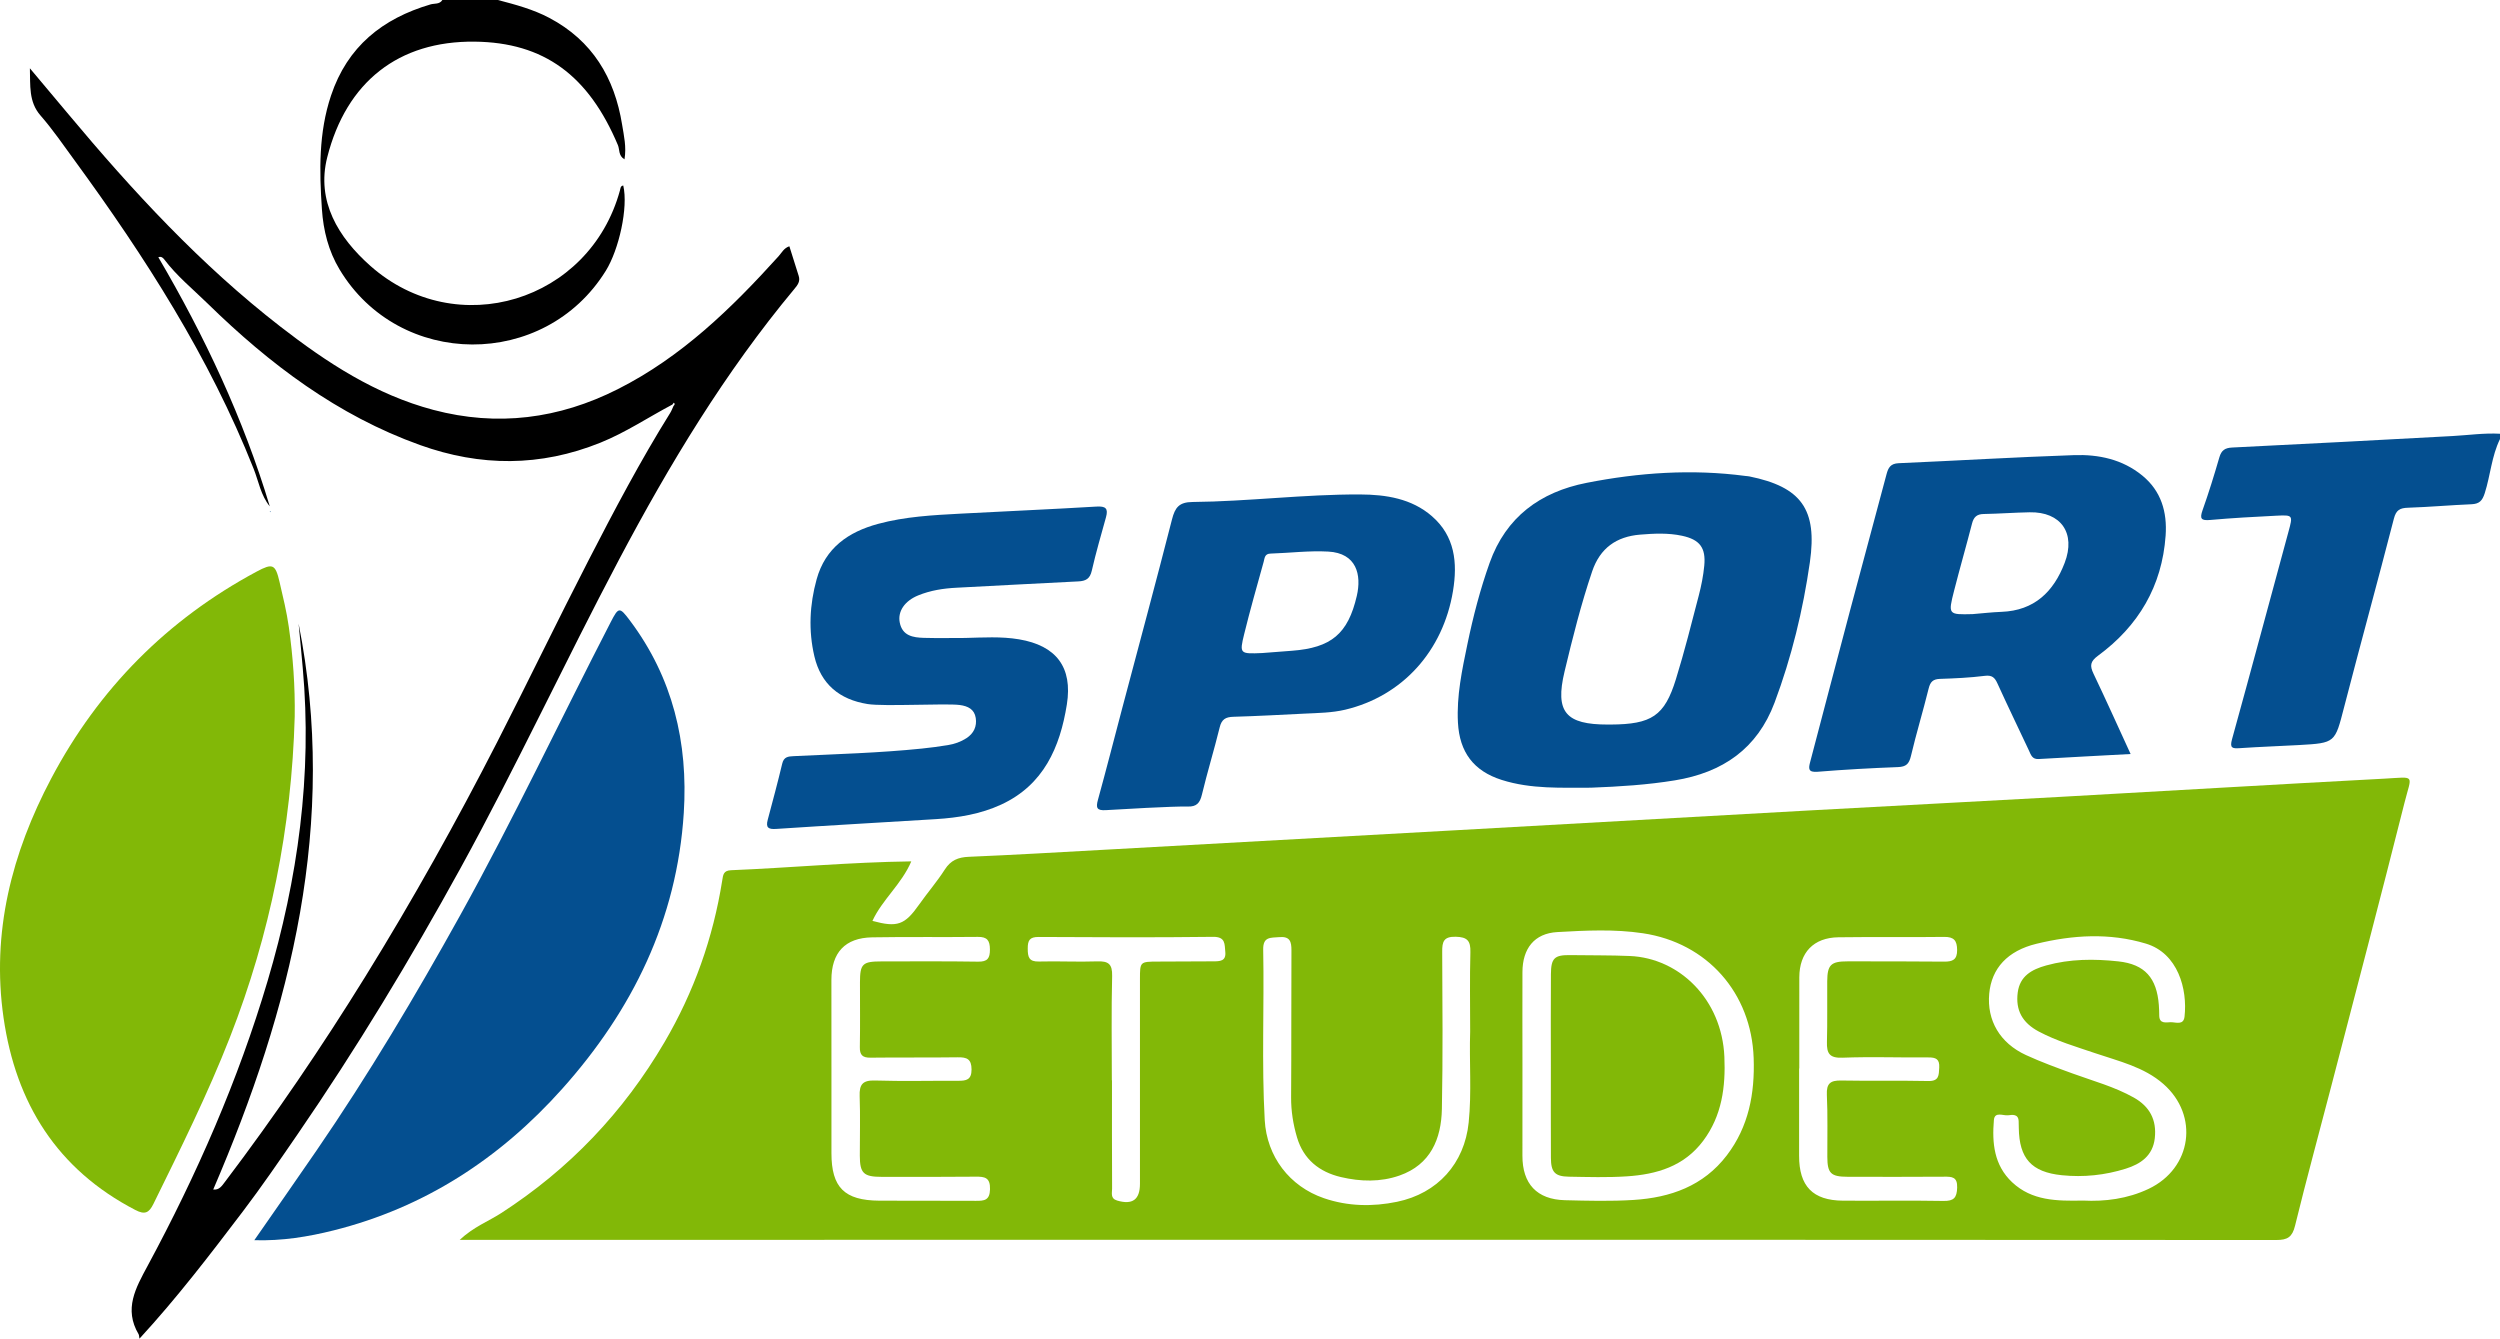
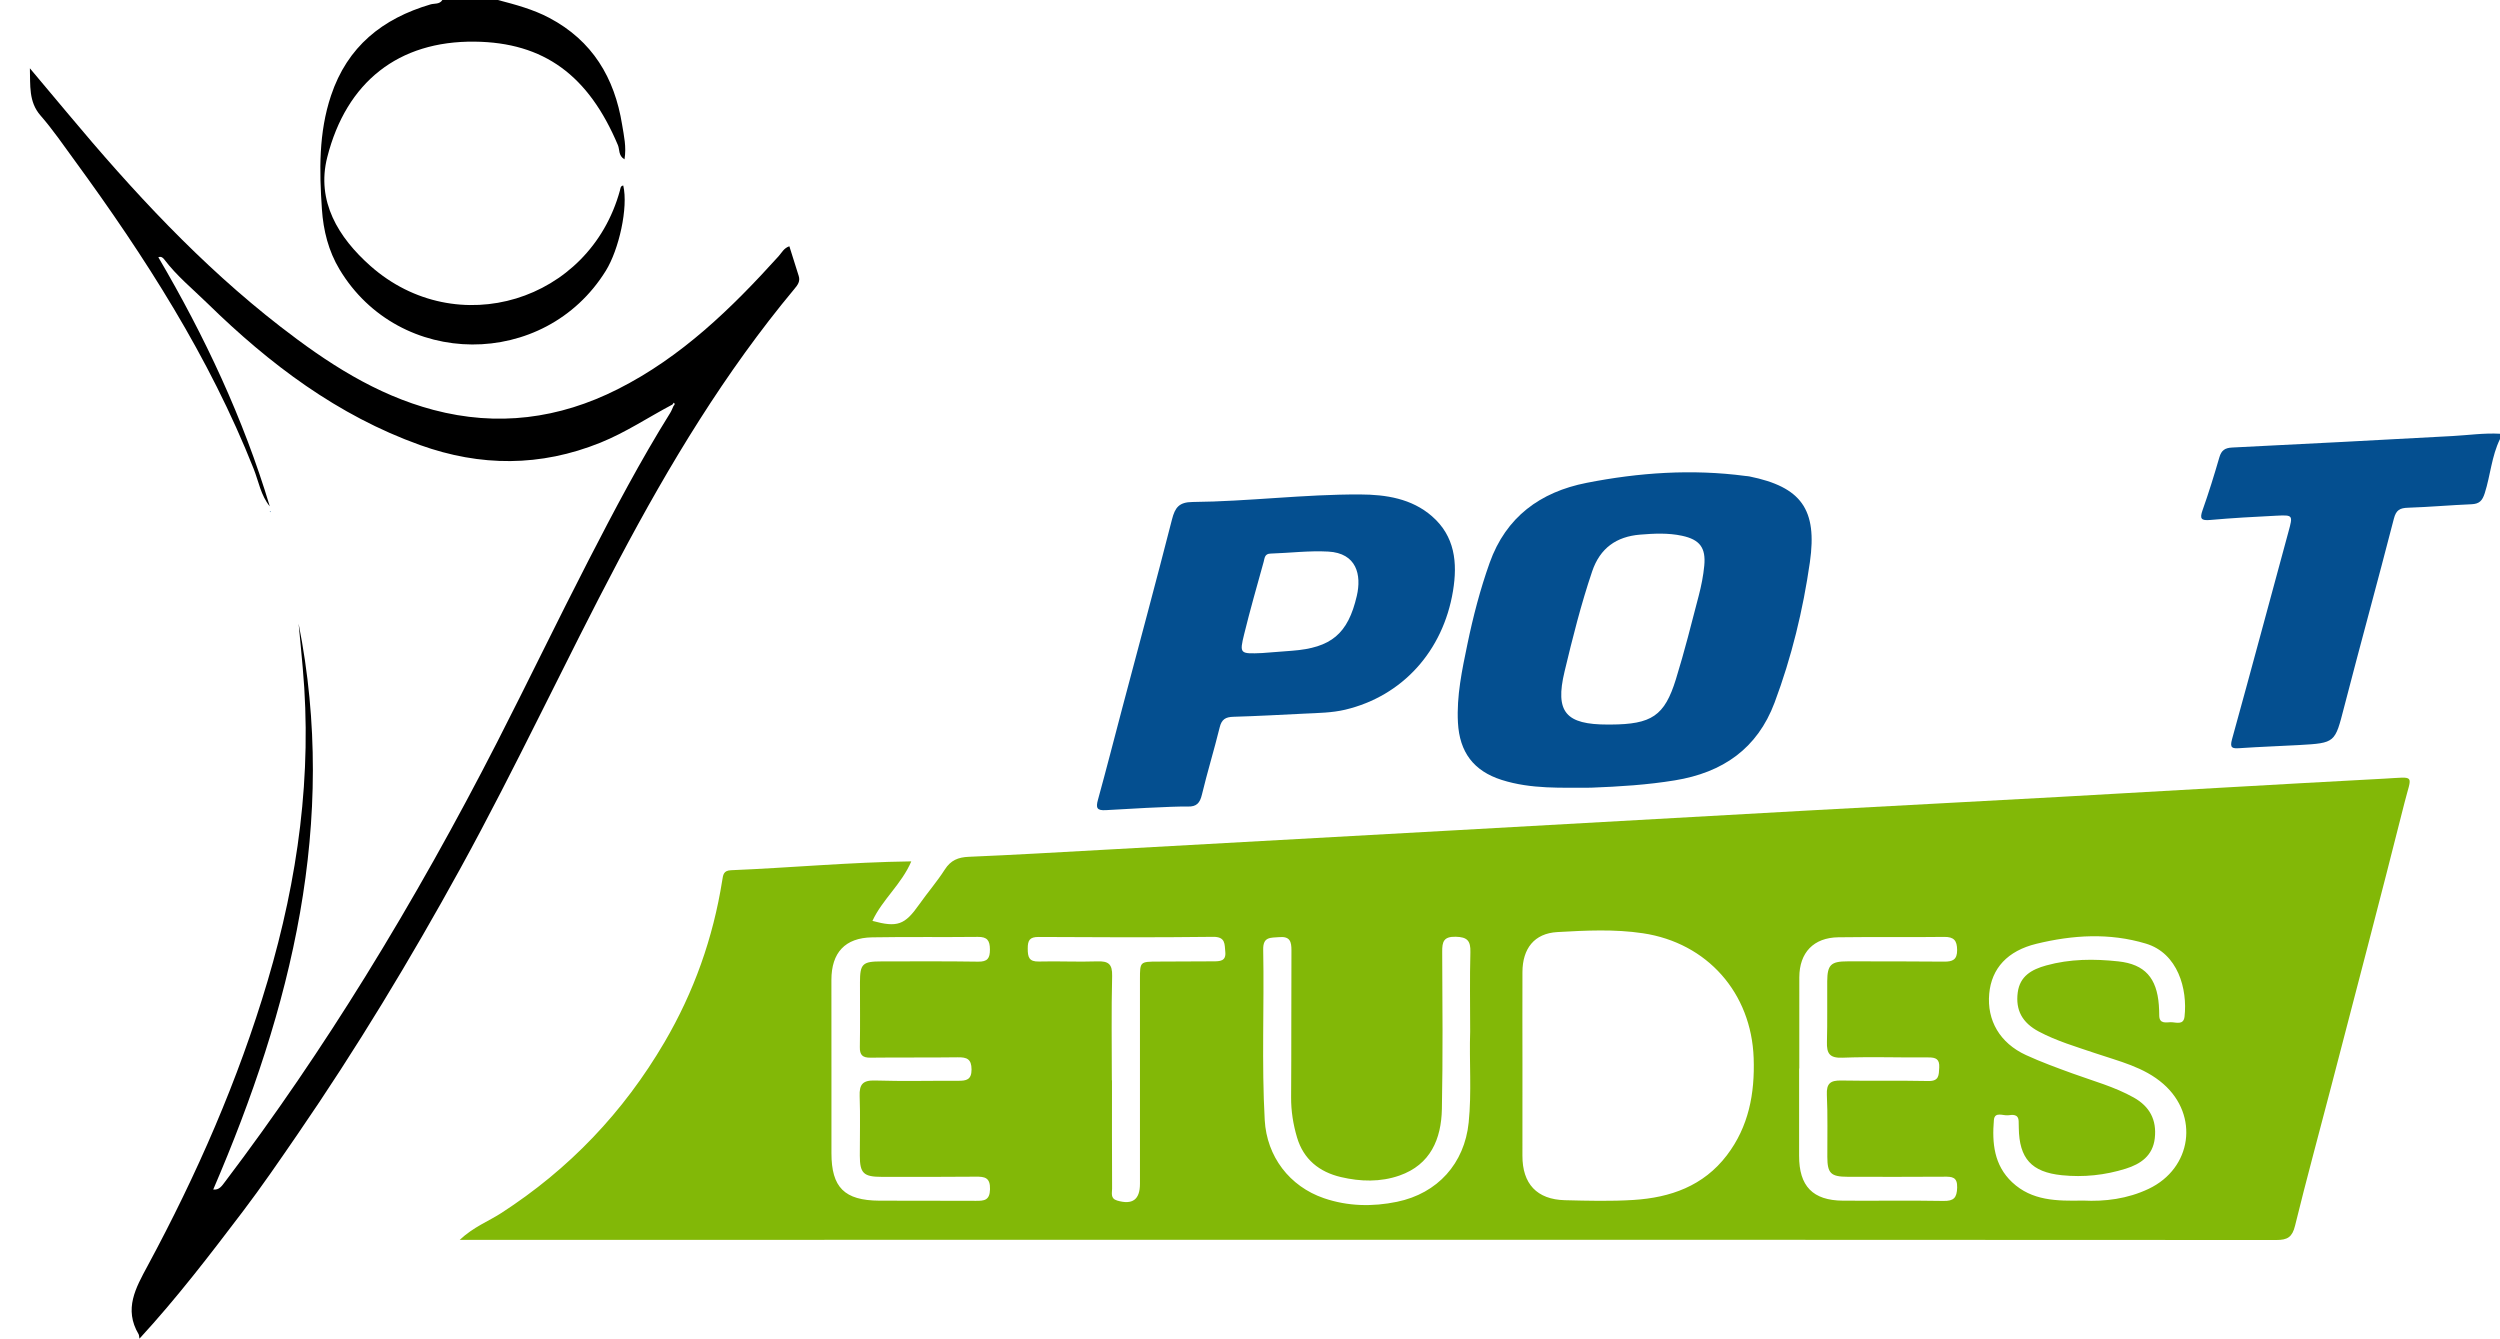
<svg xmlns="http://www.w3.org/2000/svg" version="1.1" id="Layer_3" x="0px" y="0px" width="945.253px" height="506.15px" viewBox="0 0 945.253 506.15" enable-background="new 0 0 945.253 506.15" xml:space="preserve">
  <polygon fill-rule="evenodd" clip-rule="evenodd" fill="#044F90" points="102.366,193.641 102.373,193.35 101.926,193.491 " />
  <path fill-rule="evenodd" clip-rule="evenodd" fill="#044F90" d="M945.253,166c-3.176,6.46-3.602,13.706-5.766,20.471  c-0.922,2.881-2.068,4.063-5.033,4.187c-7.984,0.333-15.953,1.05-23.936,1.313c-3.082,0.102-4.537,0.812-5.396,4.158  c-6.119,23.793-12.67,47.476-18.814,71.263c-3.477,13.455-3.246,13.535-17.008,14.311c-7.482,0.421-14.975,0.665-22.451,1.179  c-2.828,0.194-3.844-0.024-2.912-3.39c7.217-26.083,14.205-52.23,21.311-78.345c1.738-6.384,1.812-6.473-4.617-6.157  c-8.314,0.409-16.633,0.872-24.924,1.609c-3.479,0.31-4.066-0.46-2.902-3.738c2.328-6.566,4.395-13.233,6.334-19.926  c0.773-2.665,2.088-3.588,4.875-3.725c27.771-1.355,55.535-2.837,83.299-4.344c5.979-0.325,11.93-1.198,17.941-0.866  C945.253,164.667,945.253,165.333,945.253,166z" />
  <path fill-rule="evenodd" clip-rule="evenodd" d="M188.253,0c6.656,1.752,13.293,3.509,19.445,6.763  c16.295,8.621,24.665,22.633,27.52,40.358c0.673,4.178,1.69,8.391,0.901,13.127c-2.358-1.396-1.782-3.698-2.48-5.355  c-11.096-26.362-27.921-38.878-54.225-39.145c-28.694-0.291-48.441,15.155-55.688,43.726c-4.209,16.594,4.204,30.329,16.324,41.067  c32.582,28.868,82.874,13.488,94.357-28.551c0.202-0.74,0.156-1.684,1.248-1.848c1.943,8.345-1.635,24.233-6.601,32.245  c-23.158,37.369-78.104,37.115-100.684-0.537c-4.166-6.946-6.108-14.644-6.656-22.764c-0.979-14.5-1.261-28.863,3.444-42.942  c6.196-18.538,19.437-29.124,37.635-34.476c1.495-0.44,3.423,0.052,4.46-1.668C174.253,0,181.253,0,188.253,0z" />
-   <path fill-rule="evenodd" clip-rule="evenodd" fill="#044F90" d="M96.156,468.923c8.055-11.604,15.838-22.704,23.506-33.883  c19.676-28.684,37.447-58.537,54.315-88.936c20.168-36.346,37.883-73.953,56.932-110.875c2.967-5.753,3.332-5.834,7.227-0.652  c16.246,21.618,22.095,46.204,20.403,72.794c-2.568,40.351-19.404,74.602-45.967,104.316c-23.484,26.272-51.97,44.902-86.453,53.531  C116.509,467.625,106.713,469.231,96.156,468.923z" />
  <path fill-rule="evenodd" clip-rule="evenodd" d="M254.227,152.966c-9.077,4.786-17.596,10.53-27.213,14.411  c-22.697,9.158-45.346,9.09-68.191,0.898c-31.198-11.188-56.901-30.607-80.307-53.498c-5.595-5.471-11.701-10.434-16.449-16.736  c-0.522-0.693-1.181-1.146-2.205-0.785c17.525,29.858,32.168,60.993,42.149,94.207c-3.399-4.139-4.214-9.435-6.105-14.204  C79.159,135.026,54.889,97.195,28.256,60.723c-4.214-5.771-8.27-11.702-12.955-17.074c-4.518-5.181-3.791-11.354-4.001-17.824  c4.838,5.765,9.688,11.519,14.512,17.295c24.355,29.161,50.042,56.988,80.2,80.365c17.581,13.627,36,25.706,57.826,31.489  c24.25,6.426,47.488,3.407,69.76-7.835c24.07-12.149,42.986-30.546,60.8-50.275c1.183-1.31,1.988-3.077,4.062-3.748  c1.184,3.773,2.326,7.493,3.524,11.195c0.667,2.061-0.38,3.435-1.606,4.906c-26.22,31.469-47.237,66.298-66.337,102.395  c-20.446,38.638-38.863,78.319-59.919,116.636c-18.981,34.542-39.357,68.242-61.696,100.748  c-6.719,9.777-13.454,19.629-20.58,29.015C79.437,474.356,66.92,490.741,52.73,506.15c-0.152-0.831-0.118-1.324-0.325-1.675  c-5.648-9.539-1.106-17.482,3.415-25.869c18.566-34.44,34.246-70.155,45.371-107.723c11.438-38.623,16.927-77.965,13.278-118.333  c-0.508-5.615-1.005-11.214-1.562-16.724c14.89,75.04-2.726,145.215-32.282,213.924c2.242,0.309,3.302-1.391,4.407-2.85  c18.987-25.066,36.635-51.045,53.178-77.785c17.848-28.852,34.374-58.447,49.824-88.637c11.649-22.762,22.75-45.805,34.452-68.54  c9.733-18.908,19.651-37.734,30.916-55.803c0.519-0.832,0.855-1.778,1.273-2.672c0.388-0.377,0.641-0.766,0.105-1.224  C254.596,152.482,254.411,152.724,254.227,152.966z" />
  <path fill-rule="evenodd" clip-rule="evenodd" fill="#044F90" d="M601.492,297.829c-10.977-0.043-22.486,0.616-33.662-2.927  c-10.67-3.384-15.99-10.507-16.584-21.72c-0.535-10.114,1.564-19.88,3.584-29.635c2.154-10.411,4.836-20.718,8.408-30.749  c6.176-17.33,19.143-26.782,36.623-30.223c19.852-3.908,39.9-5.289,60.082-2.615c0.494,0.066,1,0.075,1.486,0.174  c19.637,3.982,25.754,12.447,22.885,32.449c-2.602,18.134-6.914,35.886-13.344,53.068c-6.535,17.465-19.664,26.455-37.688,29.4  C622.896,296.749,612.464,297.413,601.492,297.829z M608.957,273.952c15.516-0.08,20.398-3.23,24.697-17.11  c3.238-10.453,5.902-21.088,8.658-31.685c0.961-3.687,1.709-7.473,2.072-11.26c0.648-6.774-1.674-9.87-8.385-11.317  c-5.242-1.13-10.617-0.873-15.906-0.433c-8.902,0.74-15.107,5.061-18.098,13.891c-4.207,12.433-7.396,25.148-10.438,37.873  c-3.676,15.381,0.469,20.062,16.4,20.043C608.291,273.952,608.625,273.953,608.957,273.952z" />
-   <path fill-rule="evenodd" clip-rule="evenodd" fill="#044F90" d="M805.585,285.091c-11.975,0.647-23.389,1.237-34.799,1.902  c-2.482,0.145-2.918-1.68-3.689-3.319c-3.955-8.417-8.004-16.792-11.859-25.255c-1.025-2.252-2.043-3.229-4.801-2.881  c-5.604,0.708-11.275,0.965-16.926,1.147c-2.643,0.085-3.668,1.127-4.291,3.66c-2.105,8.538-4.676,16.962-6.697,25.518  c-0.705,2.978-1.822,4.06-4.916,4.175c-10.143,0.381-20.285,0.947-30.402,1.77c-3.609,0.294-3.424-1.26-2.775-3.717  c5.035-19.097,10.018-38.207,15.084-57.295c4.561-17.176,9.23-34.322,13.787-51.499c0.656-2.477,1.529-4.027,4.561-4.158  c22.119-0.956,44.225-2.303,66.35-3.055c9.258-0.314,18.262,1.572,25.756,7.691c7.211,5.889,9.484,13.855,8.855,22.754  c-1.348,19.107-10.266,34.139-25.523,45.367c-3.008,2.213-3.193,3.799-1.738,6.838C796.275,264.59,800.746,274.562,805.585,285.091z   M745.832,232.199c3.641-0.294,7.275-0.722,10.922-0.858c12.432-0.462,19.717-7.594,23.904-18.53  c4.285-11.199-1.395-19.335-13.221-19.115c-5.812,0.108-11.617,0.549-17.43,0.652c-2.59,0.046-3.754,1.178-4.379,3.603  c-2.188,8.494-4.625,16.924-6.789,25.423C736.539,232.411,736.626,232.434,745.832,232.199z" />
-   <path fill-rule="evenodd" clip-rule="evenodd" fill="#044F90" d="M364.835,241.214c6.822-0.158,13.656-0.629,20.452,0.514  c14.054,2.363,20.341,10.523,18.093,24.627c-2.586,16.23-8.789,30.437-24.822,37.855c-7.771,3.597-16.188,4.982-24.707,5.508  c-20.111,1.242-40.229,2.365-60.334,3.699c-2.987,0.198-4.041-0.434-3.241-3.441c1.878-7.064,3.784-14.125,5.479-21.234  c0.622-2.609,2.226-2.734,4.388-2.84c16.134-0.783,32.292-1.204,48.373-2.859c3.311-0.341,6.615-0.774,9.897-1.316  c2.47-0.408,4.837-1.215,6.972-2.6c2.796-1.814,4.035-4.458,3.543-7.66c-0.507-3.287-2.941-4.495-6.052-4.902  c-5.353-0.699-28.547,0.643-34.844-0.363c-10.68-1.707-17.661-7.57-20.121-18.062c-2.275-9.701-1.806-19.5,0.863-29.128  c3.298-11.895,12.032-17.906,23.256-20.939c10.182-2.752,20.683-3.3,31.153-3.859c17.127-0.915,34.266-1.646,51.387-2.674  c3.485-0.209,4.533,0.684,3.604,4.033c-1.863,6.718-3.816,13.419-5.369,20.211c-0.7,3.065-2.24,3.914-5.129,4.049  c-15.307,0.717-30.604,1.627-45.908,2.383c-5.029,0.249-9.924,0.999-14.602,2.91c-5.045,2.061-7.797,5.983-6.977,10.227  c0.982,5.08,5.035,5.716,9.168,5.83C354.513,241.322,359.676,241.214,364.835,241.214z" />
  <path fill-rule="evenodd" clip-rule="evenodd" fill="#044F90" d="M418.165,306.315c-3.471,0.212-3.875-0.849-3.022-3.936  c3.183-11.523,6.128-23.113,9.188-34.672c6.294-23.771,12.721-47.508,18.805-71.332c1.148-4.494,2.684-6.524,7.768-6.572  c21.147-0.199,42.2-2.938,63.364-2.849c9.77,0.041,19.451,1.542,27.127,8.205c8.691,7.542,9.762,17.551,7.977,28.341  c-3.744,22.626-19.055,39.66-40.711,44.827c-5.037,1.201-10.229,1.242-15.377,1.496c-8.98,0.442-17.963,0.936-26.951,1.195  c-2.905,0.084-4.417,0.936-5.157,3.958c-2.093,8.541-4.691,16.96-6.739,25.51c-0.755,3.147-2.03,4.567-5.321,4.469  C443.797,304.795,423.142,306.011,418.165,306.315z M477.236,246.917c3.258-0.25,7.236-0.561,11.217-0.861  c14.848-1.121,21.213-6.341,24.557-20.75c1.844-7.95-0.057-16.156-10.779-16.751c-7.26-0.404-14.59,0.533-21.895,0.76  c-2.205,0.068-2.174,1.764-2.537,3.08c-2.521,9.111-5.133,18.202-7.38,27.382C468.595,247.225,468.803,247.276,477.236,246.917z" />
  <path fill-rule="evenodd" clip-rule="evenodd" fill="#82B807" d="M173.812,468.8c5.31-4.953,10.811-6.984,15.604-10.076  c25.791-16.639,46.325-38.201,61.827-64.661c11.149-19.028,18.383-39.421,21.835-61.172c0.331-2.083,0.431-3.741,3.325-3.86  c22.44-0.919,44.825-3.031,68.16-3.346c-3.695,8.66-10.989,14.457-14.694,22.508c9.456,2.568,12.237,1.515,17.621-6.135  c3.16-4.49,6.789-8.666,9.739-13.281c2.25-3.519,5.052-4.65,9.083-4.82c16.802-0.703,33.593-1.691,50.386-2.619  c44.066-2.433,88.133-4.878,132.198-7.338c44.895-2.506,89.783-5.061,134.678-7.543c31.758-1.758,63.521-3.387,95.277-5.154  c40.896-2.275,81.785-4.729,122.688-6.895c11.98-0.634,10.352-1.809,7.6,9.125c-9.053,35.973-18.51,71.845-27.84,107.747  c-4.52,17.392-9.273,34.724-13.541,52.175c-1.051,4.295-2.848,5.396-7.088,5.393c-151.461-0.105-302.922-0.088-454.383-0.08  c-74.315,0.005-148.629,0.022-222.943,0.033C180.576,468.801,177.809,468.8,173.812,468.8z M575.642,402.515  c0,11.487,0.029,22.975-0.01,34.463c-0.035,10.596,5.451,16.55,16.062,16.82c8.65,0.22,17.34,0.449,25.963-0.098  c13.902-0.881,26.404-5.252,35.268-16.879c8.289-10.872,10.594-23.388,10.139-36.72c-0.844-24.671-17.543-43.585-41.859-47.234  c-10.775-1.617-21.617-1.063-32.393-0.447c-8.656,0.495-13.146,6.179-13.174,15.132C575.601,379.206,575.628,390.86,575.642,402.515  z M787.582,453.935c8.27,0.426,16.828-0.634,24.832-4.436c16.34-7.76,19.168-27.72,5.57-39.645  c-7.352-6.447-16.791-8.584-25.734-11.625c-7.244-2.463-14.613-4.599-21.396-8.213c-6.248-3.33-8.809-8.088-7.949-14.729  c0.807-6.242,5.289-8.729,10.76-10.249c8.996-2.5,18.184-2.522,27.281-1.54c10.092,1.089,14.535,6.334,15.316,16.483  c0.102,1.327,0.141,2.663,0.152,3.994c0.027,3.28,2.631,2.544,4.363,2.522c1.881-0.023,4.822,1.271,5.199-2.092  c1.174-10.427-2.488-23.988-14.621-27.629c-13.797-4.141-27.631-3.275-41.387,0.072c-10.91,2.655-16.965,9.27-17.84,18.868  c-0.92,10.095,4.023,18.661,13.891,23.2c5.723,2.633,11.672,4.798,17.6,6.958c7.807,2.846,15.877,5.014,23.182,9.119  c5.98,3.362,8.699,8.409,7.936,15.331c-0.736,6.674-5.371,9.791-10.961,11.549c-7.84,2.466-15.971,3.321-24.195,2.48  c-11.467-1.173-16.117-6.338-16.27-17.889c-0.012-0.832-0.023-1.666-0.051-2.498c-0.096-2.925-2.436-2.441-4.031-2.27  c-1.859,0.201-5.051-1.527-5.334,1.799c-0.732,8.645,0.039,17.066,6.904,23.519C768.275,454.042,777.658,454.128,787.582,453.935z   M555.871,390.003c0-9.994-0.186-19.993,0.086-29.979c0.117-4.276-1.137-5.742-5.557-5.837c-4.562-0.098-5.123,1.871-5.102,5.648  c0.104,19.82,0.271,39.648-0.119,59.462c-0.225,11.347-4.291,21.056-16.021,25.173c-7.199,2.527-14.787,2.323-22.182,0.578  c-8.166-1.928-14.117-6.713-16.562-14.969c-1.465-4.937-2.277-10.014-2.242-15.248c0.127-18.488,0.033-36.979,0.125-55.467  c0.018-3.311-0.531-5.389-4.613-5.035c-3.258,0.283-6.166-0.26-6.068,4.746c0.416,21.475-0.617,42.965,0.578,64.434  c0.766,13.751,9.359,25.072,22.4,29.537c9.049,3.098,18.391,3.26,27.613,1.357c15.396-3.178,25.514-14.525,27.098-29.95  C556.48,412.997,555.488,401.485,555.871,390.003z M680.31,403.996c-0.021,0-0.043,0-0.062,0c0,10.993,0.02,21.985-0.006,32.978  c-0.027,11.514,5.148,16.921,16.598,17.002c12.658,0.089,25.318-0.133,37.973,0.1c3.949,0.072,5.078-1.208,5.193-5.055  c0.123-4.088-1.994-4.131-4.941-4.111c-12.158,0.078-24.318,0.068-36.477,0.033c-6.371-0.02-7.65-1.326-7.674-7.525  c-0.031-7.828,0.186-15.667-0.176-23.479c-0.199-4.289,1.359-5.472,5.4-5.396c10.988,0.208,21.986-0.042,32.975,0.19  c4.078,0.087,3.947-2.186,4.113-5.057c0.186-3.252-1.27-3.886-4.133-3.862c-10.822,0.089-21.658-0.315-32.465,0.103  c-4.902,0.189-5.979-1.639-5.861-5.936c0.207-7.656,0.043-15.322,0.107-22.982c0.051-6.229,1.404-7.516,7.727-7.512  c12.158,0.008,24.316-0.016,36.475,0.104c3.178,0.031,4.945-0.693,4.914-4.387c-0.029-3.589-1.186-5.012-4.943-4.961  c-13.32,0.18-26.646-0.051-39.967,0.143c-9.381,0.135-14.729,5.791-14.76,15.133C680.281,381.011,680.31,392.503,680.31,403.996z   M314.37,404.507c0,10.495-0.002,20.99,0,31.486c0.004,12.986,4.899,17.9,18.127,17.984c12.16,0.078,24.322-0.031,36.482,0.061  c3.169,0.023,5.246-0.174,5.347-4.385c0.107-4.414-1.955-4.789-5.412-4.752c-11.826,0.129-23.655,0.074-35.483,0.072  c-6.915,0-8.316-1.34-8.333-8.014c-0.018-7.496,0.214-15-0.064-22.485c-0.165-4.428,1.131-6.081,5.824-5.933  c10.484,0.334,20.987,0.055,31.481,0.106c3.012,0.015,5.016-0.372,5.002-4.282c-0.014-3.969-1.792-4.647-5.192-4.6  c-10.993,0.155-21.989,0.008-32.983,0.142c-2.979,0.036-4.118-0.929-4.061-3.997c0.153-8.16,0.031-16.324,0.049-24.486  c0.016-7.012,0.946-7.911,8.168-7.914c12.162-0.005,24.324-0.1,36.482,0.094c3.594,0.057,4.506-1.281,4.486-4.645  c-0.021-3.36-1.025-4.76-4.549-4.72c-13.326,0.152-26.656-0.062-39.979,0.171c-10.26,0.178-15.405,5.784-15.407,16.111  C314.355,381.851,314.357,393.179,314.37,404.507z M420.386,408.47c0.018,0,0.035,0,0.053,0c0,13.65-0.033,27.301,0.045,40.951  c0.01,1.632-0.729,3.727,1.91,4.506c5.78,1.709,8.625-0.317,8.625-6.342c0-25.803-0.004-51.606,0-77.41  c0-6.553,0.041-6.576,6.748-6.602c6.991-0.025,13.982-0.065,20.975-0.091c2.451-0.009,4.906-0.011,4.545-3.565  c-0.294-2.884,0.182-5.756-4.64-5.697c-21.97,0.266-43.946,0.179-65.919,0.047c-3.437-0.021-4.148,1.285-4.139,4.41  c0.011,3.166,0.434,4.979,4.249,4.875c7.318-0.2,14.654,0.207,21.968-0.055c4.227-0.15,5.811,0.922,5.695,5.521  C420.172,382.161,420.386,395.318,420.386,408.47z" />
-   <path fill-rule="evenodd" clip-rule="evenodd" fill="#82B807" d="M111.431,270.988c-1.153,41.8-9.243,82.191-24.479,121.179  c-8.434,21.581-18.739,42.279-28.942,63.039c-1.673,3.404-3.238,4.162-6.827,2.299c-29.609-15.374-45.18-40.354-49.841-72.694  c-4.648-32.249,3.118-62.297,18.058-90.532c17.883-33.797,43.791-60.012,77.633-78.155c6.057-3.247,7.091-2.867,8.655,3.869  c1.316,5.668,2.713,11.346,3.521,17.098C110.786,248.312,111.608,259.609,111.431,270.988z" />
-   <path fill-rule="evenodd" clip-rule="evenodd" fill="#82B807" d="M586.38,402.843c-0.002-11.493-0.062-22.986,0.023-34.479  c0.047-6.098,1.299-7.341,7.426-7.234c7.484,0.129,14.963,0.008,22.461,0.338c18.707,0.826,34.758,16.383,35.699,38.118  c0.488,11.282-0.898,22.26-8.018,31.765c-7.248,9.68-17.611,12.69-28.861,13.43c-7.299,0.479-14.654,0.256-21.98,0.125  c-5.223-0.092-6.705-1.74-6.73-7.084C586.345,426.163,586.382,414.503,586.38,402.843z" />
  <g>
</g>
  <g>
</g>
  <g>
</g>
  <g>
</g>
  <g>
</g>
  <g>
</g>
  <g>
</g>
  <g>
</g>
  <g>
</g>
  <g>
</g>
  <g>
</g>
  <g>
</g>
  <g>
</g>
  <g>
</g>
  <g>
</g>
</svg>